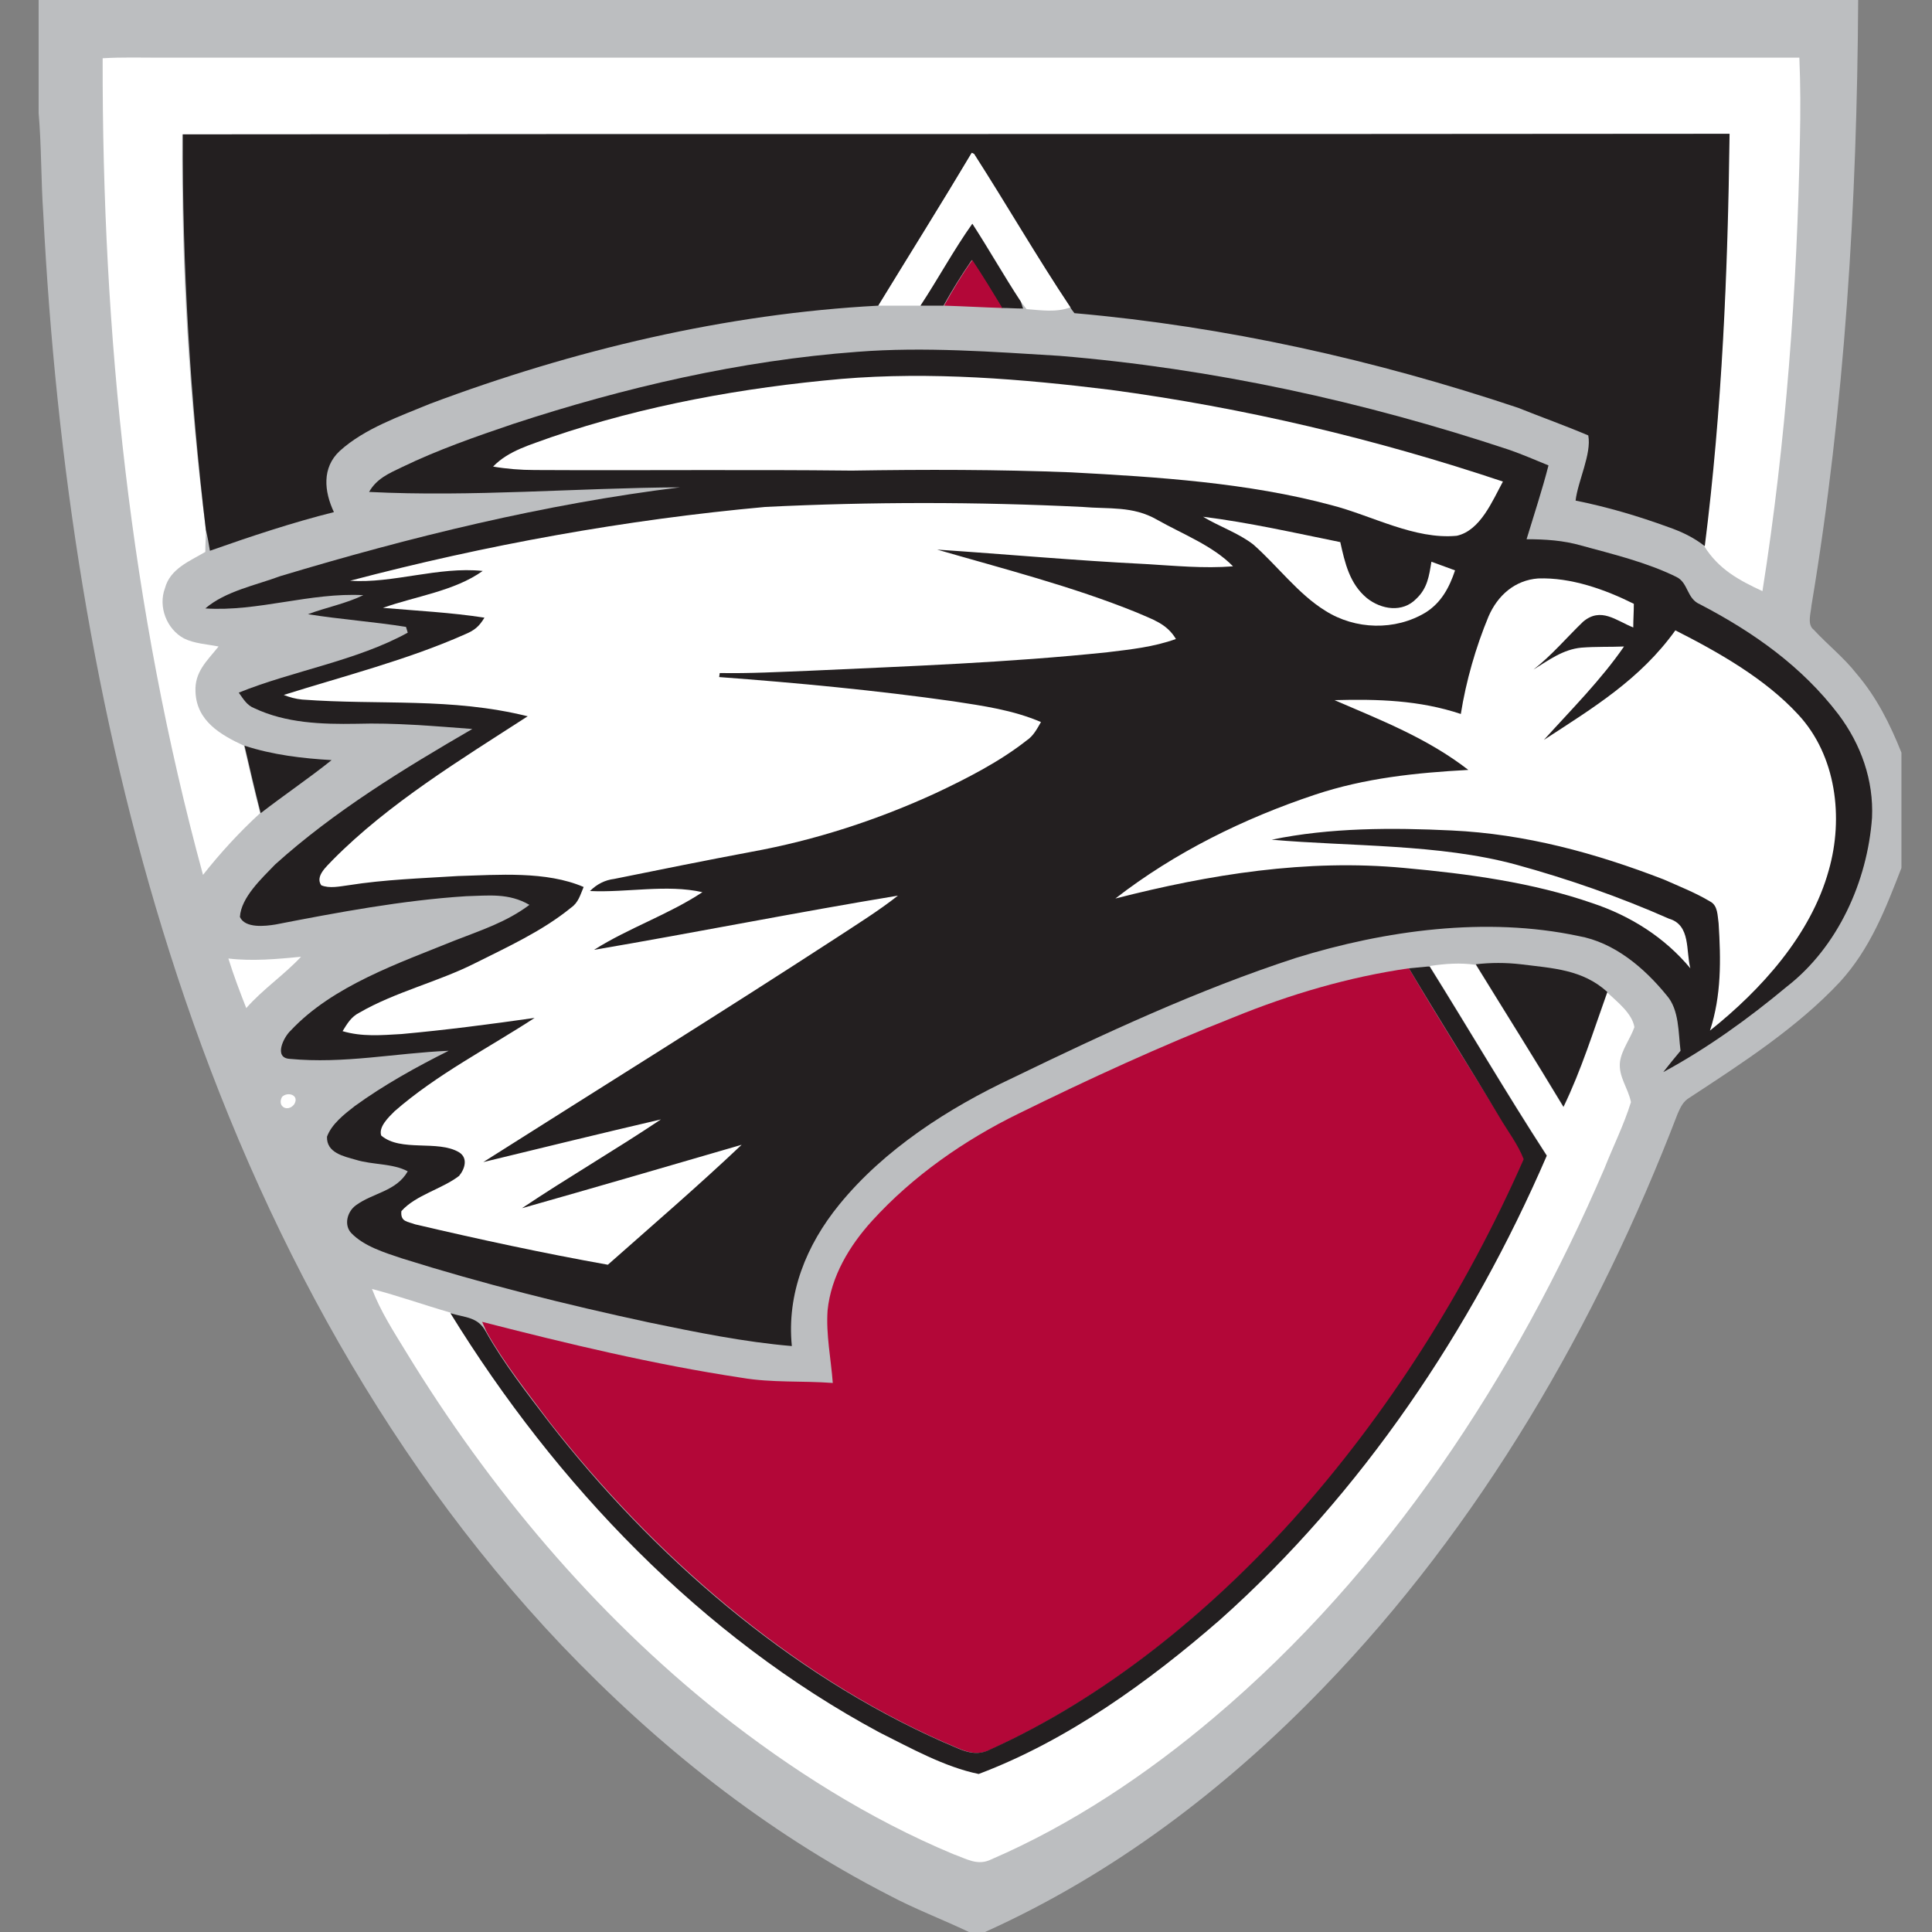
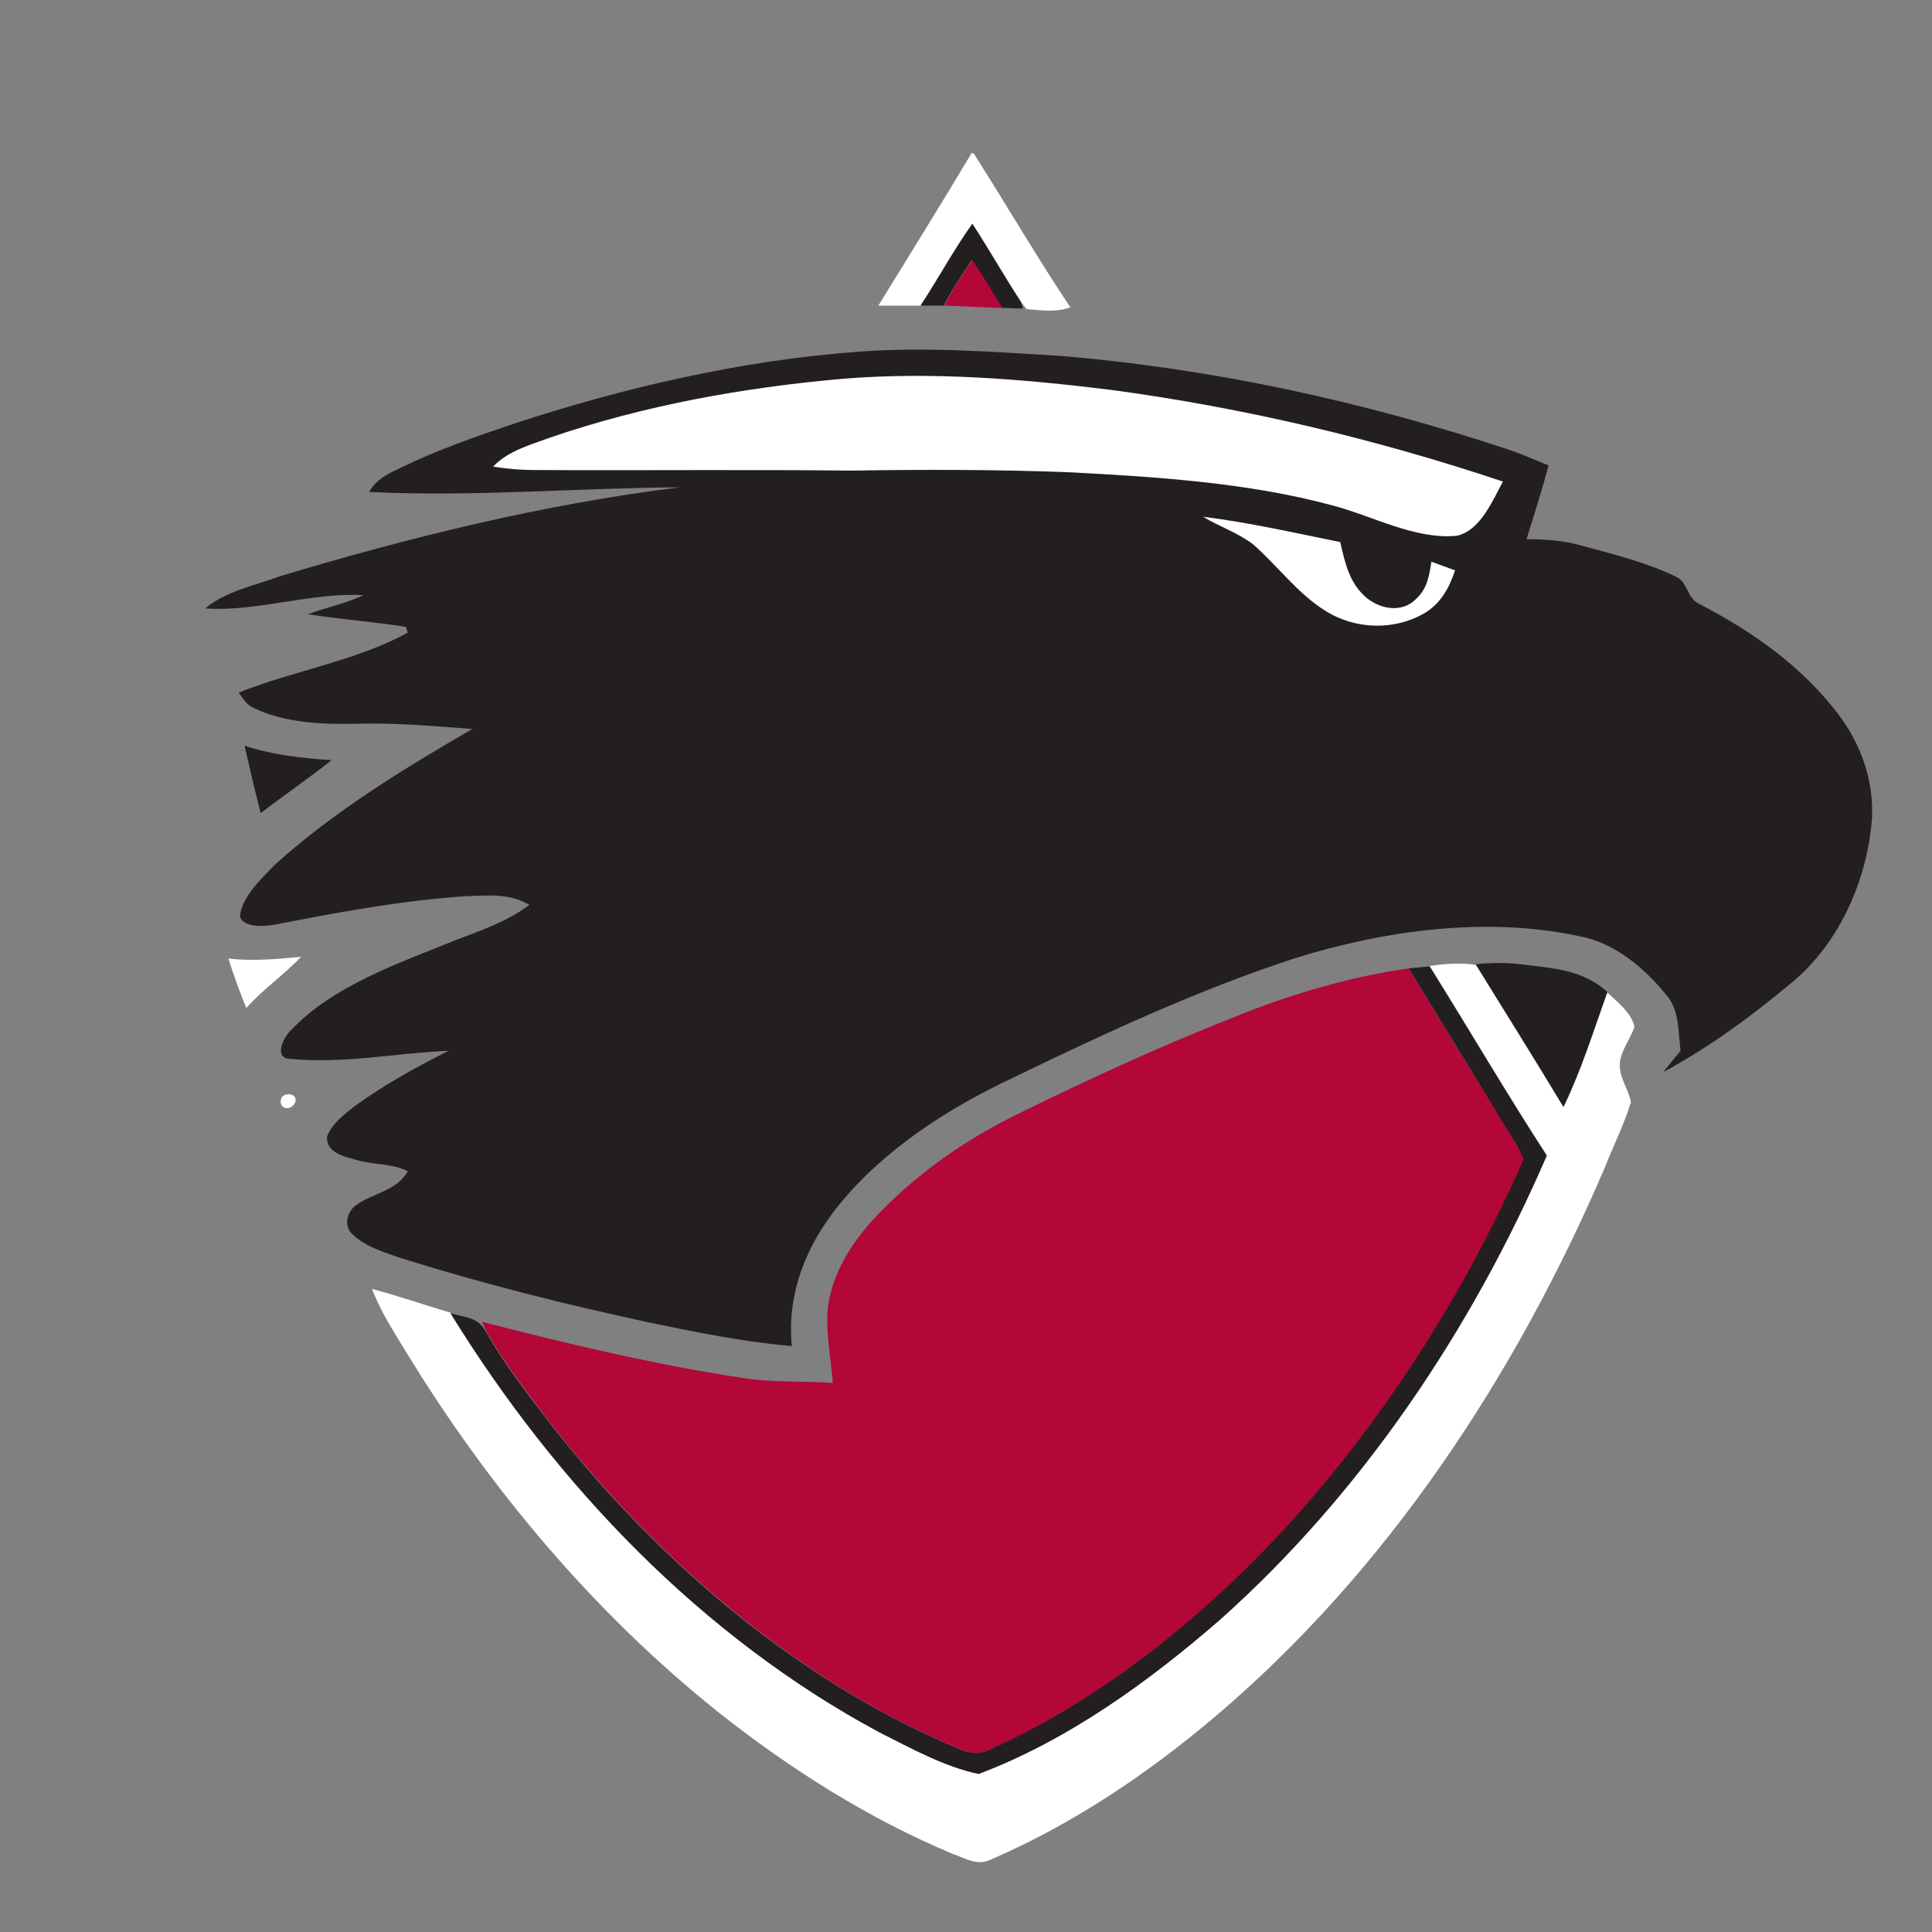
<svg xmlns="http://www.w3.org/2000/svg" width="200px" height="200px" viewBox="0 0 200 200" version="1.1">
  <rect x="0" y="0" width="200" height="200" fill="#808080" stroke="none" />
  <title>edgewood</title>
  <desc>Created with Sketch.</desc>
  <g id="edgewood" stroke="none" stroke-width="1" fill="none" fill-rule="evenodd">
    <g id="edgewood_BGL">
      <g id="edgewood" transform="translate(4, 0)">
-         <path d="M0,0 L188.358,0 C188.239,20.955 186.985,41.97 183.522,62.687 C183.463,63.463 183.045,64.657 183.761,65.194 C185.194,66.746 186.866,68.06 188.179,69.731 C190.269,72.179 191.642,74.925 192.836,77.91 L192.836,89.851 C191.164,94.149 189.612,98.209 186.448,101.672 C182.03,106.388 176.299,110.09 170.925,113.612 C170.209,114.03 169.97,114.627 169.672,115.284 C161.313,137.075 149.254,157.91 132.955,174.746 C122.866,185.194 111.224,194.03 97.97,200 L96.299,200 C93.552,198.687 90.687,197.612 88,196.179 C75.224,189.612 64.06,180.716 54.149,170.328 C35.045,150.209 21.91,124.896 13.552,98.567 C5.731,73.97 1.791,47.821 0.478,22.09 C0.239,18.627 0.299,15.164 0,11.701 L0,0 Z" id="Shape" fill="#BCBEC0" fill-rule="nonzero" />
-         <path d="M6.627,6.03 C8.597,5.91 10.567,5.97 12.537,5.97 C69.134,5.97 125.731,5.97 182.269,5.97 C182.388,8.776 182.388,11.522 182.328,14.328 C182.03,29.97 180.896,45.731 178.448,61.194 C176,60.06 173.91,58.925 172.418,56.537 C174.209,42.388 174.866,28.119 174.985,13.851 C121.612,13.91 68.239,13.851 14.866,13.91 C14.746,27.582 15.582,41.313 17.313,54.866 C17.313,55.642 17.254,56.358 17.254,57.134 C15.642,58.09 13.612,58.866 13.075,60.896 C12.358,62.806 13.254,65.134 15.045,66.09 C16.119,66.627 17.433,66.687 18.627,66.925 C17.433,68.418 16.119,69.552 16.239,71.642 C16.358,74.627 18.806,76.06 21.254,77.194 C21.791,79.522 22.328,81.851 22.925,84.179 C20.776,86.149 18.806,88.299 17.015,90.567 C9.493,62.985 6.567,34.627 6.627,6.03 Z" id="Shape" fill="#FFFFFF" fill-rule="nonzero" />
-         <path d="M14.925,13.91 C68.299,13.851 121.672,13.91 175.045,13.851 C174.866,28.119 174.269,42.388 172.478,56.537 C171.343,55.642 170.09,55.045 168.716,54.567 C165.612,53.433 162.388,52.478 159.104,51.821 C159.343,49.791 160.776,46.985 160.418,45.075 C158.03,44.06 155.522,43.164 153.134,42.209 C138.328,37.254 122.866,33.791 107.224,32.418 C107.104,32.239 106.925,32.06 106.806,31.821 C103.343,26.627 100.239,21.194 96.836,15.94 L96.597,15.821 C93.433,21.134 90.149,26.328 86.925,31.642 C71.104,32.478 55.343,36.239 40.537,41.791 C37.373,43.104 33.731,44.358 31.164,46.687 C29.313,48.418 29.552,50.866 30.567,53.015 C26.269,54.09 21.97,55.522 17.731,57.015 C17.612,56.299 17.493,55.582 17.313,54.866 C15.701,41.313 14.866,27.582 14.925,13.91 Z" id="Shape" fill="#231F20" fill-rule="nonzero" />
        <path d="M96.597,15.821 L96.836,15.94 C100.179,21.194 103.343,26.627 106.806,31.821 C105.313,32.358 103.821,32.119 102.269,32 C102.09,31.761 101.851,31.463 101.672,31.224 C99.94,28.537 98.388,25.791 96.657,23.164 C94.746,25.851 93.134,28.836 91.343,31.642 C89.851,31.642 88.418,31.642 86.925,31.642 C90.149,26.388 93.433,21.134 96.597,15.821 Z" id="Shape" fill="#FFFFFF" fill-rule="nonzero" />
        <path d="M96.657,23.164 C98.388,25.851 99.94,28.597 101.672,31.224 L101.91,31.94 C101.194,31.94 100.418,31.881 99.701,31.881 C98.687,30.209 97.672,28.537 96.597,26.925 C95.522,28.478 94.567,30.03 93.672,31.642 C92.896,31.642 92.119,31.642 91.284,31.642 C93.134,28.836 94.746,25.851 96.657,23.164 Z" id="Shape" fill="#231F20" fill-rule="nonzero" />
        <path d="M96.657,26.925 C97.731,28.537 98.746,30.209 99.761,31.881 C97.731,31.821 95.761,31.701 93.731,31.642 C94.627,30.03 95.582,28.418 96.657,26.925 Z" id="Shape" fill="#B30738" fill-rule="nonzero" />
        <path d="M84.776,36.418 C91.642,35.881 98.806,36.418 105.672,36.836 C121.552,38.149 137.134,41.552 152.239,46.567 C153.612,47.045 154.985,47.642 156.299,48.179 C155.642,50.746 154.806,53.254 154.03,55.821 C155.94,55.821 157.851,55.94 159.701,56.478 C162.985,57.373 166.448,58.209 169.493,59.701 C170.806,60.299 170.567,61.97 172,62.567 C177.493,65.433 182.507,68.955 186.328,73.97 C188.657,77.075 189.97,80.776 189.791,84.657 C189.313,91.224 186.269,98.03 180.955,102.149 C177.015,105.433 172.716,108.537 168.179,110.985 C168.776,110.209 169.373,109.493 169.97,108.776 C169.731,106.925 169.851,104.537 168.537,103.045 C166.209,100.179 163.104,97.552 159.403,96.896 C149.851,94.866 139.403,96.299 130.149,99.164 C120.06,102.448 110.328,106.985 100.836,111.582 C94.209,114.687 87.522,118.985 82.866,124.716 C79.463,128.896 77.433,133.91 77.97,139.343 C73.015,138.925 68.06,137.91 63.164,136.896 C54.567,135.045 45.97,132.896 37.612,130.269 C35.821,129.672 33.672,129.015 32.358,127.642 C31.582,126.806 31.94,125.433 32.836,124.776 C34.627,123.463 37.015,123.343 38.209,121.254 C36.657,120.418 34.567,120.597 32.836,120.06 C31.582,119.701 29.791,119.343 29.851,117.672 C30.328,116.358 31.642,115.343 32.716,114.507 C35.761,112.299 39.104,110.448 42.448,108.776 C36.896,109.015 31.642,110.149 25.97,109.612 C24.299,109.493 25.373,107.343 26.09,106.687 C30.448,102.03 37.313,99.701 43.045,97.373 C45.791,96.299 48.418,95.463 50.806,93.672 C48.657,92.418 46.567,92.716 44.239,92.776 C37.672,93.194 30.985,94.448 24.537,95.701 C23.463,95.881 21.373,96.119 20.836,94.925 C20.955,92.896 23.104,90.925 24.478,89.493 C30.567,84 37.791,79.582 44.896,75.463 C40.896,75.164 36.896,74.806 32.896,74.925 C29.313,74.985 25.612,74.866 22.328,73.313 C21.552,73.015 21.194,72.358 20.716,71.701 C26.328,69.433 32.896,68.418 38.209,65.493 L38.03,64.896 C34.687,64.358 31.224,64.119 27.881,63.582 C29.791,62.866 31.761,62.507 33.612,61.612 C28.119,61.313 22.687,63.343 17.254,62.985 C19.343,61.194 22.448,60.597 25.015,59.642 C38.507,55.582 52.358,52.179 66.388,50.448 C55.701,50.507 44.896,51.463 34.209,50.925 C34.985,49.552 36.239,49.015 37.612,48.358 C41.313,46.567 45.254,45.194 49.134,43.881 C60.597,40.119 72.657,37.313 84.776,36.418 Z" id="Shape" fill="#231F20" fill-rule="nonzero" />
        <path d="M83.104,39.224 C92.358,38.448 101.791,39.224 110.985,40.358 C124.776,42.209 138.388,45.433 151.582,49.851 C150.507,51.821 149.254,54.925 146.806,55.463 C142.448,55.881 138.03,53.373 133.851,52.299 C125.194,49.97 115.821,49.373 106.866,48.896 C99.284,48.597 91.761,48.597 84.179,48.716 C73.254,48.597 62.269,48.716 51.343,48.657 C49.91,48.657 48.418,48.537 47.045,48.299 C48.657,46.627 50.985,46.03 53.075,45.254 C62.687,41.97 72.955,40.119 83.104,39.224 Z" id="Shape" fill="#FFFFFF" fill-rule="nonzero" />
-         <path d="M108.06,52.478 C110.806,52.716 113.254,52.358 115.761,53.791 C118.388,55.284 121.552,56.478 123.642,58.627 C120.597,58.866 117.612,58.567 114.567,58.388 C107.343,58.03 100.179,57.373 93.015,56.896 C99.821,58.866 107.045,60.716 113.672,63.403 C115.284,64.119 116.776,64.537 117.731,66.149 C115.403,66.985 113.075,67.224 110.627,67.522 C100.358,68.597 90.209,68.955 79.881,69.433 C76.776,69.552 73.612,69.731 70.507,69.672 L70.448,70.09 C78.507,70.687 86.687,71.463 94.687,72.597 C97.791,73.075 100.836,73.493 103.761,74.746 C103.343,75.463 102.985,76.179 102.269,76.657 C99.463,78.866 96.06,80.597 92.896,82.09 C86.806,84.896 80.358,86.985 73.791,88.179 C69.015,89.075 64.299,90.03 59.582,90.985 C58.627,91.104 57.791,91.522 57.075,92.239 C60.896,92.418 65.015,91.522 68.716,92.358 C65.194,94.687 61.075,96.06 57.493,98.328 C68,96.537 78.448,94.448 88.955,92.716 C86.985,94.269 84.776,95.642 82.687,97.015 C70.567,104.896 58.269,112.537 46.03,120.299 C52.179,118.806 58.269,117.313 64.418,115.881 C59.701,119.045 54.746,121.91 50.03,125.075 C57.612,122.925 65.194,120.716 72.776,118.507 C68.299,122.746 63.582,126.806 58.925,130.925 C52.239,129.731 45.612,128.299 38.985,126.746 C38.209,126.448 37.433,126.507 37.552,125.373 C39.045,123.701 41.731,123.104 43.522,121.731 C44.119,121.015 44.478,119.881 43.522,119.284 C41.313,117.97 37.493,119.284 35.463,117.552 C35.164,116.657 36.239,115.642 36.836,115.045 C41.194,111.224 46.687,108.418 51.343,105.373 C46.746,106.03 42.149,106.627 37.552,107.045 C35.463,107.164 33.493,107.343 31.463,106.746 C31.94,105.97 32.358,105.254 33.194,104.836 C36.896,102.687 41.433,101.612 45.194,99.701 C48.537,98.03 52.179,96.358 55.104,93.97 C55.881,93.433 56.06,92.657 56.418,91.821 C52.537,90.149 47.582,90.567 43.403,90.687 C39.642,90.925 35.821,91.045 32.06,91.642 C31.164,91.761 30.09,92 29.254,91.642 C28.597,90.687 29.851,89.672 30.448,89.015 C36.239,83.164 43.701,78.627 50.627,74.149 C42.687,72.179 35.343,73.015 27.284,72.418 C26.627,72.358 25.97,72.179 25.373,71.94 C31.642,69.97 38.209,68.299 44.119,65.672 C45.134,65.254 45.612,64.836 46.149,63.94 C42.687,63.403 39.104,63.224 35.642,62.925 C38.985,61.731 43.045,61.194 45.97,59.104 C41.373,58.627 36.716,60.418 32.239,60.119 C46.269,56.418 60.776,53.791 75.224,52.478 C86.149,51.94 97.134,51.94 108.06,52.478 Z" id="Shape" fill="#FFFFFF" fill-rule="nonzero" />
        <path d="M120.537,53.493 C125.313,54.09 130.03,55.164 134.746,56.119 C135.224,58.269 135.701,60.418 137.493,61.91 C138.985,63.104 141.194,63.463 142.627,61.97 C143.761,60.896 143.94,59.642 144.179,58.149 C145.015,58.448 145.791,58.746 146.627,59.045 C146.03,60.836 145.194,62.388 143.582,63.403 C140.418,65.313 136.299,65.194 133.194,63.224 C130.388,61.493 128.239,58.567 125.731,56.358 C124.179,55.164 122.209,54.507 120.537,53.493 Z" id="Shape" fill="#FFFFFF" fill-rule="nonzero" />
-         <path d="M155.224,59.881 C158.627,59.761 162.149,61.015 165.134,62.507 C165.134,63.343 165.075,64.119 165.075,64.955 C163.284,64.239 161.731,62.806 159.881,64.358 C158.149,66.03 156.657,67.821 154.746,69.313 C156.299,68.358 157.791,67.224 159.701,67.045 C161.194,66.925 162.687,66.985 164.119,66.925 C161.731,70.388 158.627,73.493 155.821,76.597 C160.955,73.254 165.791,70.328 169.433,65.254 C173.91,67.522 178.746,70.269 182.149,73.97 C186.09,78.209 186.866,84.657 185.313,90.09 C183.463,96.776 178.328,102.448 173.015,106.687 C174.209,103.045 174.149,99.343 173.91,95.582 C173.791,94.806 173.851,93.731 173.015,93.313 C171.522,92.418 169.851,91.761 168.239,91.045 C161.134,88.299 153.91,86.328 146.269,85.97 C140.119,85.672 133.672,85.672 127.642,86.925 C135.761,87.642 144.955,87.343 152.896,89.493 C158.328,90.985 163.642,92.836 168.776,95.104 C171.045,95.761 170.507,98.448 170.985,100.239 C168.299,97.015 164.776,94.806 160.836,93.493 C154.627,91.343 147.94,90.448 141.373,89.851 C131.284,88.896 121.254,90.507 111.463,93.015 C117.612,88.239 124.776,84.716 132.119,82.269 C137.313,80.537 142.567,80 148,79.701 C143.761,76.418 138.985,74.567 134.149,72.478 C138.627,72.358 142.925,72.478 147.224,73.91 C147.761,70.507 148.776,66.985 150.09,63.821 C151.045,61.612 152.836,60.06 155.224,59.881 Z" id="Shape" fill="#FFFFFF" fill-rule="nonzero" />
        <path d="M21.313,77.194 C24.239,78.149 27.284,78.507 30.328,78.687 C27.94,80.597 25.373,82.328 22.985,84.179 C22.388,81.851 21.851,79.522 21.313,77.194 Z" id="Shape" fill="#231F20" fill-rule="nonzero" />
        <path d="M19.642,99.224 C22.149,99.522 24.657,99.284 27.164,99.045 C25.373,100.955 23.224,102.388 21.493,104.358 C20.836,102.687 20.179,100.955 19.642,99.224 Z" id="Shape" fill="#FFFFFF" fill-rule="nonzero" />
        <path d="M148.776,99.881 C151.821,104.776 154.866,109.672 157.851,114.627 C159.701,110.806 160.955,106.746 162.388,102.746 C163.403,103.701 164.955,104.896 165.194,106.328 C164.776,107.522 163.881,108.657 163.701,109.91 C163.522,111.463 164.537,112.597 164.836,114.09 C164.119,116.418 162.985,118.687 162.09,120.955 C152.896,142.388 139.582,162.687 121.612,177.851 C114.687,183.701 106.925,188.896 98.627,192.478 C97.194,193.194 96.06,192.418 94.687,191.94 C85.97,188.299 77.851,183.164 70.448,177.313 C57.493,166.985 46.627,154.03 38.03,139.94 C36.716,137.791 35.403,135.761 34.507,133.433 C37.254,134.149 39.94,135.104 42.627,135.881 C53.552,153.612 68.597,169.373 87.045,179.284 C90.269,180.896 93.791,182.866 97.313,183.582 C106.507,180.119 114.866,174.09 122.269,167.642 C136.955,154.567 148.299,137.552 156.119,119.582 C151.94,113.134 148.06,106.507 144,100 C145.612,99.761 147.164,99.642 148.776,99.881 Z" id="Shape" fill="#FFFFFF" fill-rule="nonzero" />
        <path d="M153.433,99.821 C156.776,100.239 159.821,100.358 162.388,102.687 C160.955,106.687 159.701,110.746 157.851,114.567 C154.866,109.612 151.821,104.776 148.776,99.821 C150.328,99.642 151.881,99.642 153.433,99.821 Z" id="Shape" fill="#231F20" fill-rule="nonzero" />
        <path d="M141.851,100.239 C144.896,105.433 148.119,110.507 151.284,115.642 C152.119,117.075 153.194,118.448 153.791,120 C147.821,133.552 139.821,146.328 129.851,157.373 C121.134,166.985 110.507,175.701 98.627,181.075 C96.836,182.03 95.403,181.015 93.731,180.358 C77.672,173.254 63.642,160.955 52.896,147.224 C50.627,144.179 48.239,141.194 46.388,137.91 L45.91,136.836 C54.746,139.104 63.701,141.254 72.776,142.627 C75.94,143.164 79.045,142.925 82.209,143.164 C82.03,140.716 81.493,138.149 81.672,135.642 C82.03,132.119 83.94,128.955 86.269,126.388 C90.507,121.731 95.821,118.03 101.433,115.284 C108.716,111.701 116.119,108.299 123.701,105.313 C129.552,102.925 135.642,101.134 141.851,100.239 Z" id="Shape" fill="#B30738" fill-rule="nonzero" />
        <path d="M141.851,100.239 C142.507,100.179 143.104,100.119 143.761,100.06 L144,100.06 C148.06,106.567 151.94,113.194 156.119,119.642 C148.358,137.612 136.955,154.627 122.269,167.701 C114.925,174.09 106.507,180.179 97.313,183.642 C93.791,182.925 90.269,180.955 87.045,179.343 C68.597,169.433 53.552,153.672 42.627,135.94 C44.179,136.418 45.493,136.299 46.328,137.91 C48.179,141.194 50.567,144.239 52.836,147.224 C63.582,161.015 77.612,173.254 93.672,180.358 C95.343,181.015 96.776,182.03 98.567,181.075 C110.448,175.701 121.075,166.985 129.791,157.373 C139.701,146.328 147.761,133.552 153.731,120 C153.134,118.448 152.06,117.075 151.224,115.642 C148.119,110.448 144.896,105.373 141.851,100.239 Z" id="Shape" fill="#231F20" fill-rule="nonzero" />
        <path d="M25.194,113.552 C25.791,112.955 27.045,113.373 26.448,114.328 C25.791,115.164 24.657,114.567 25.194,113.552 Z" id="Shape" fill="#FFFFFF" fill-rule="nonzero" />
      </g>
    </g>
  </g>
</svg>